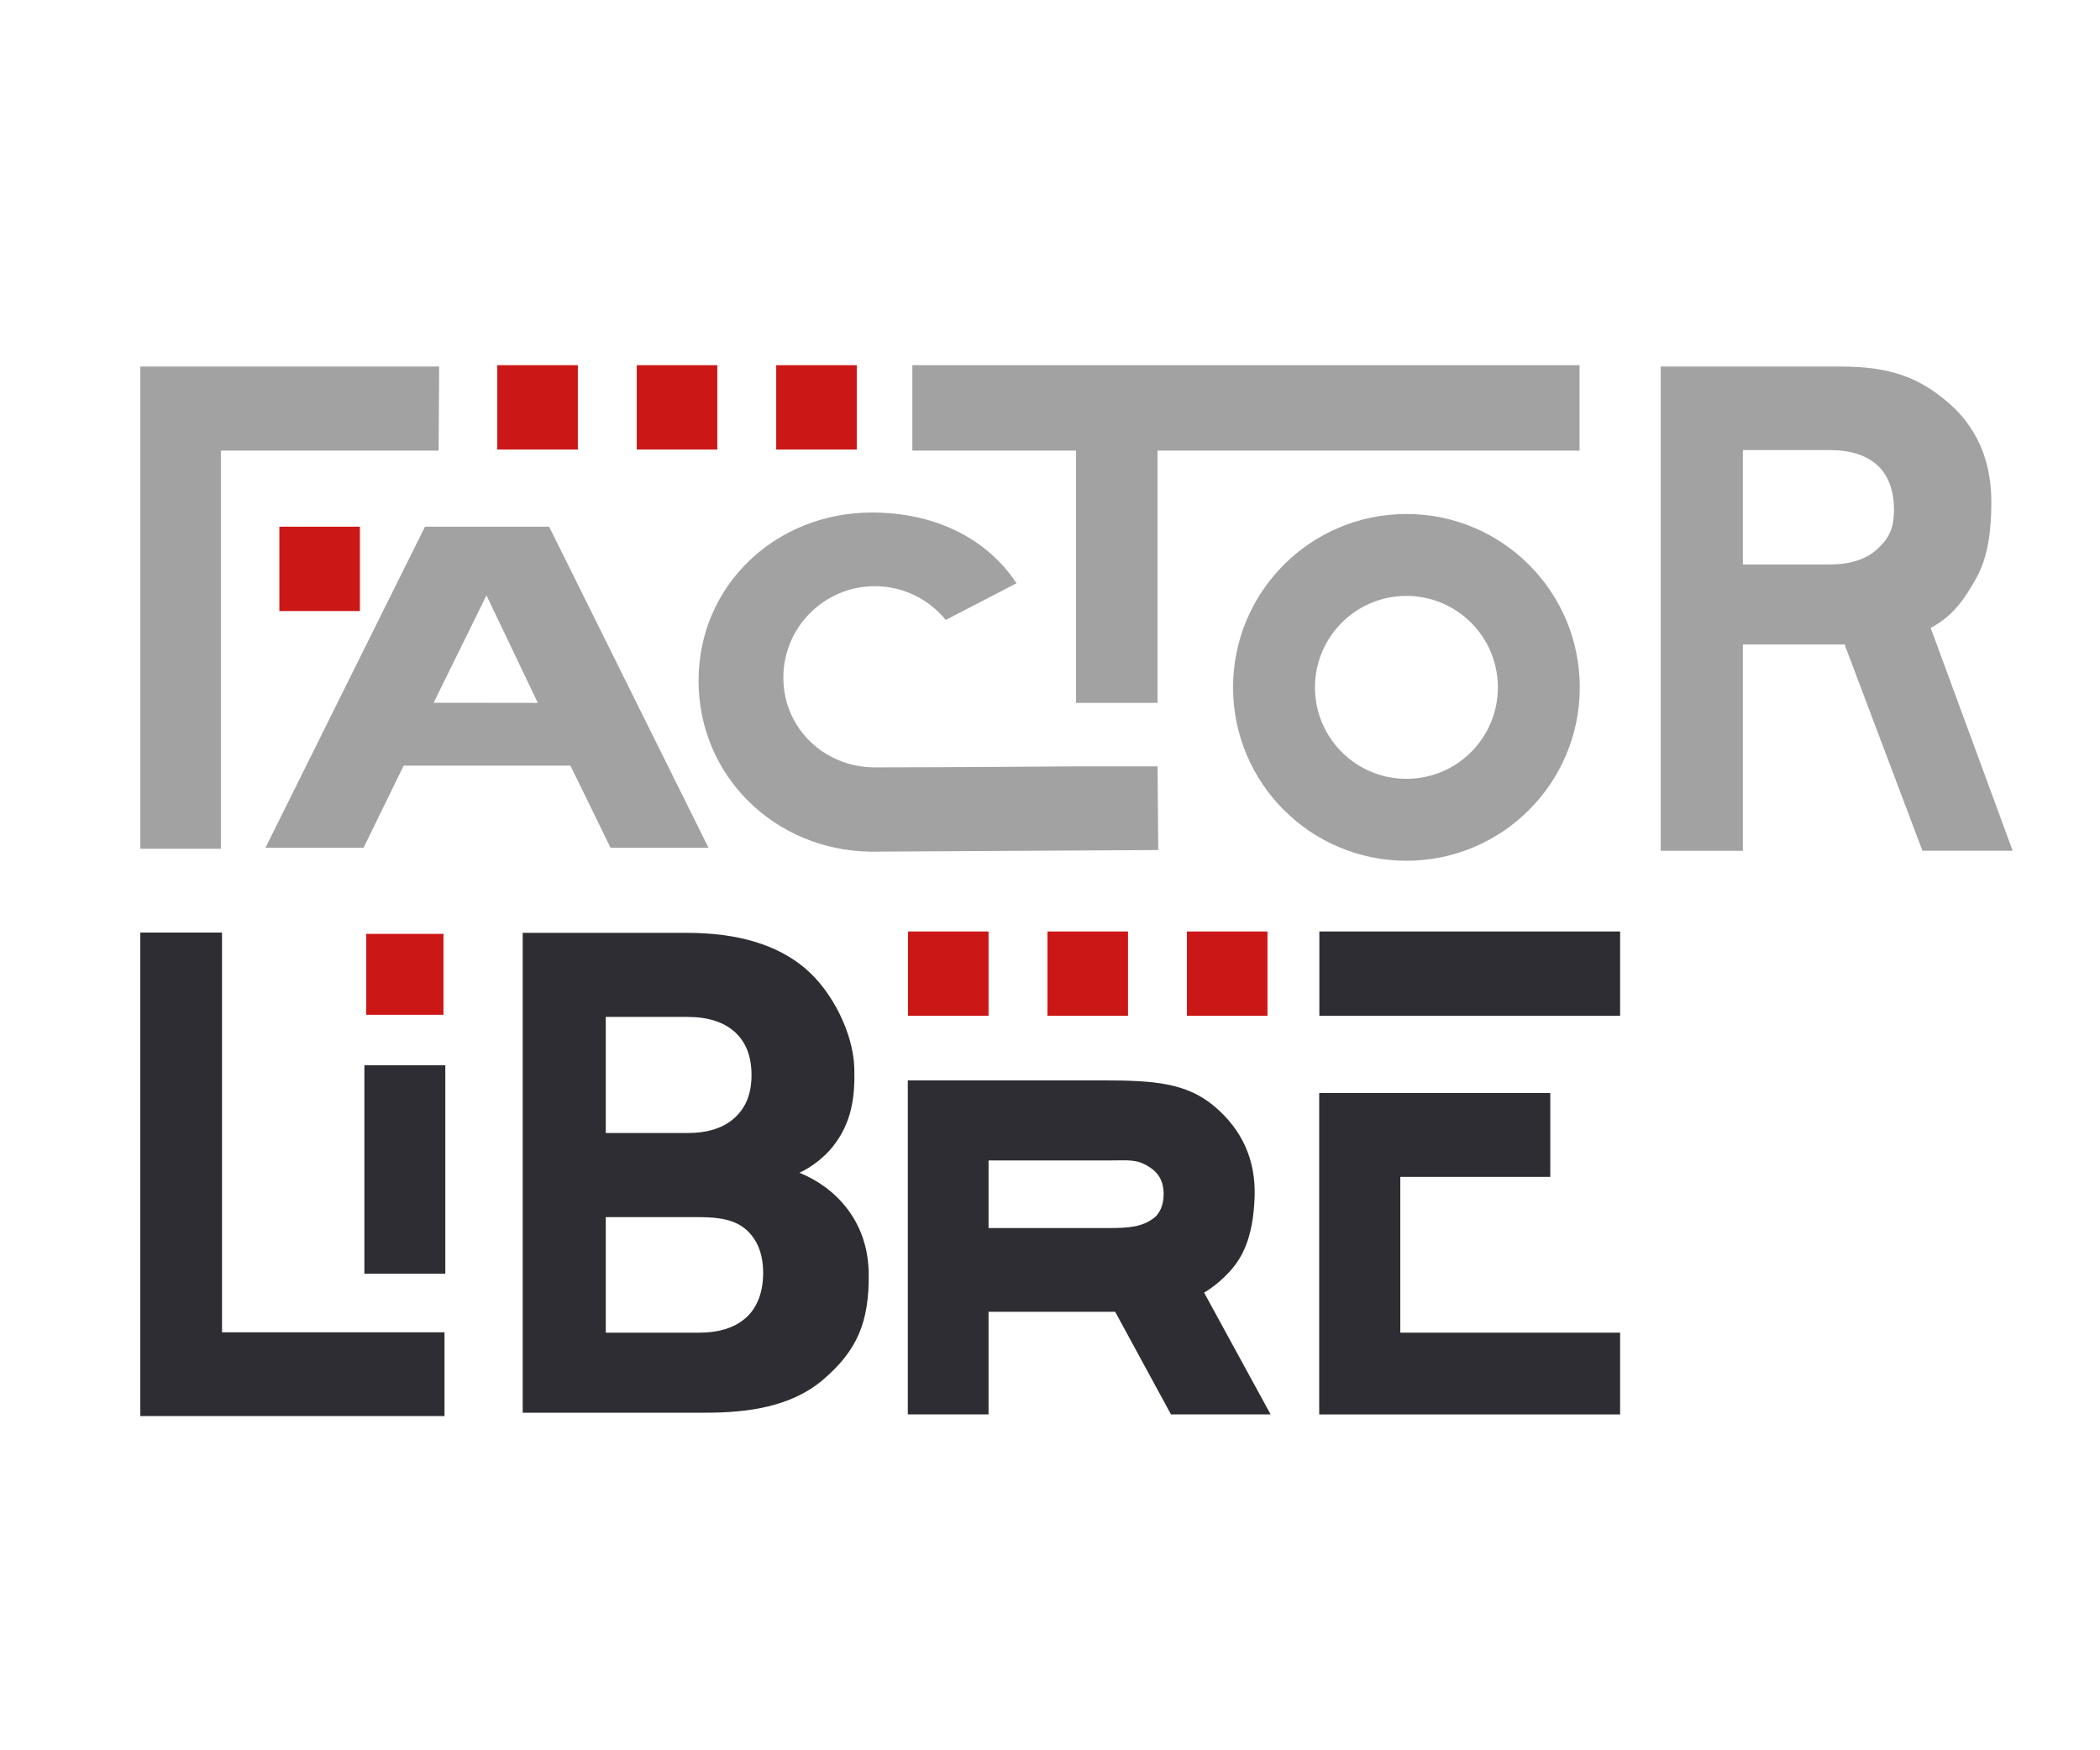
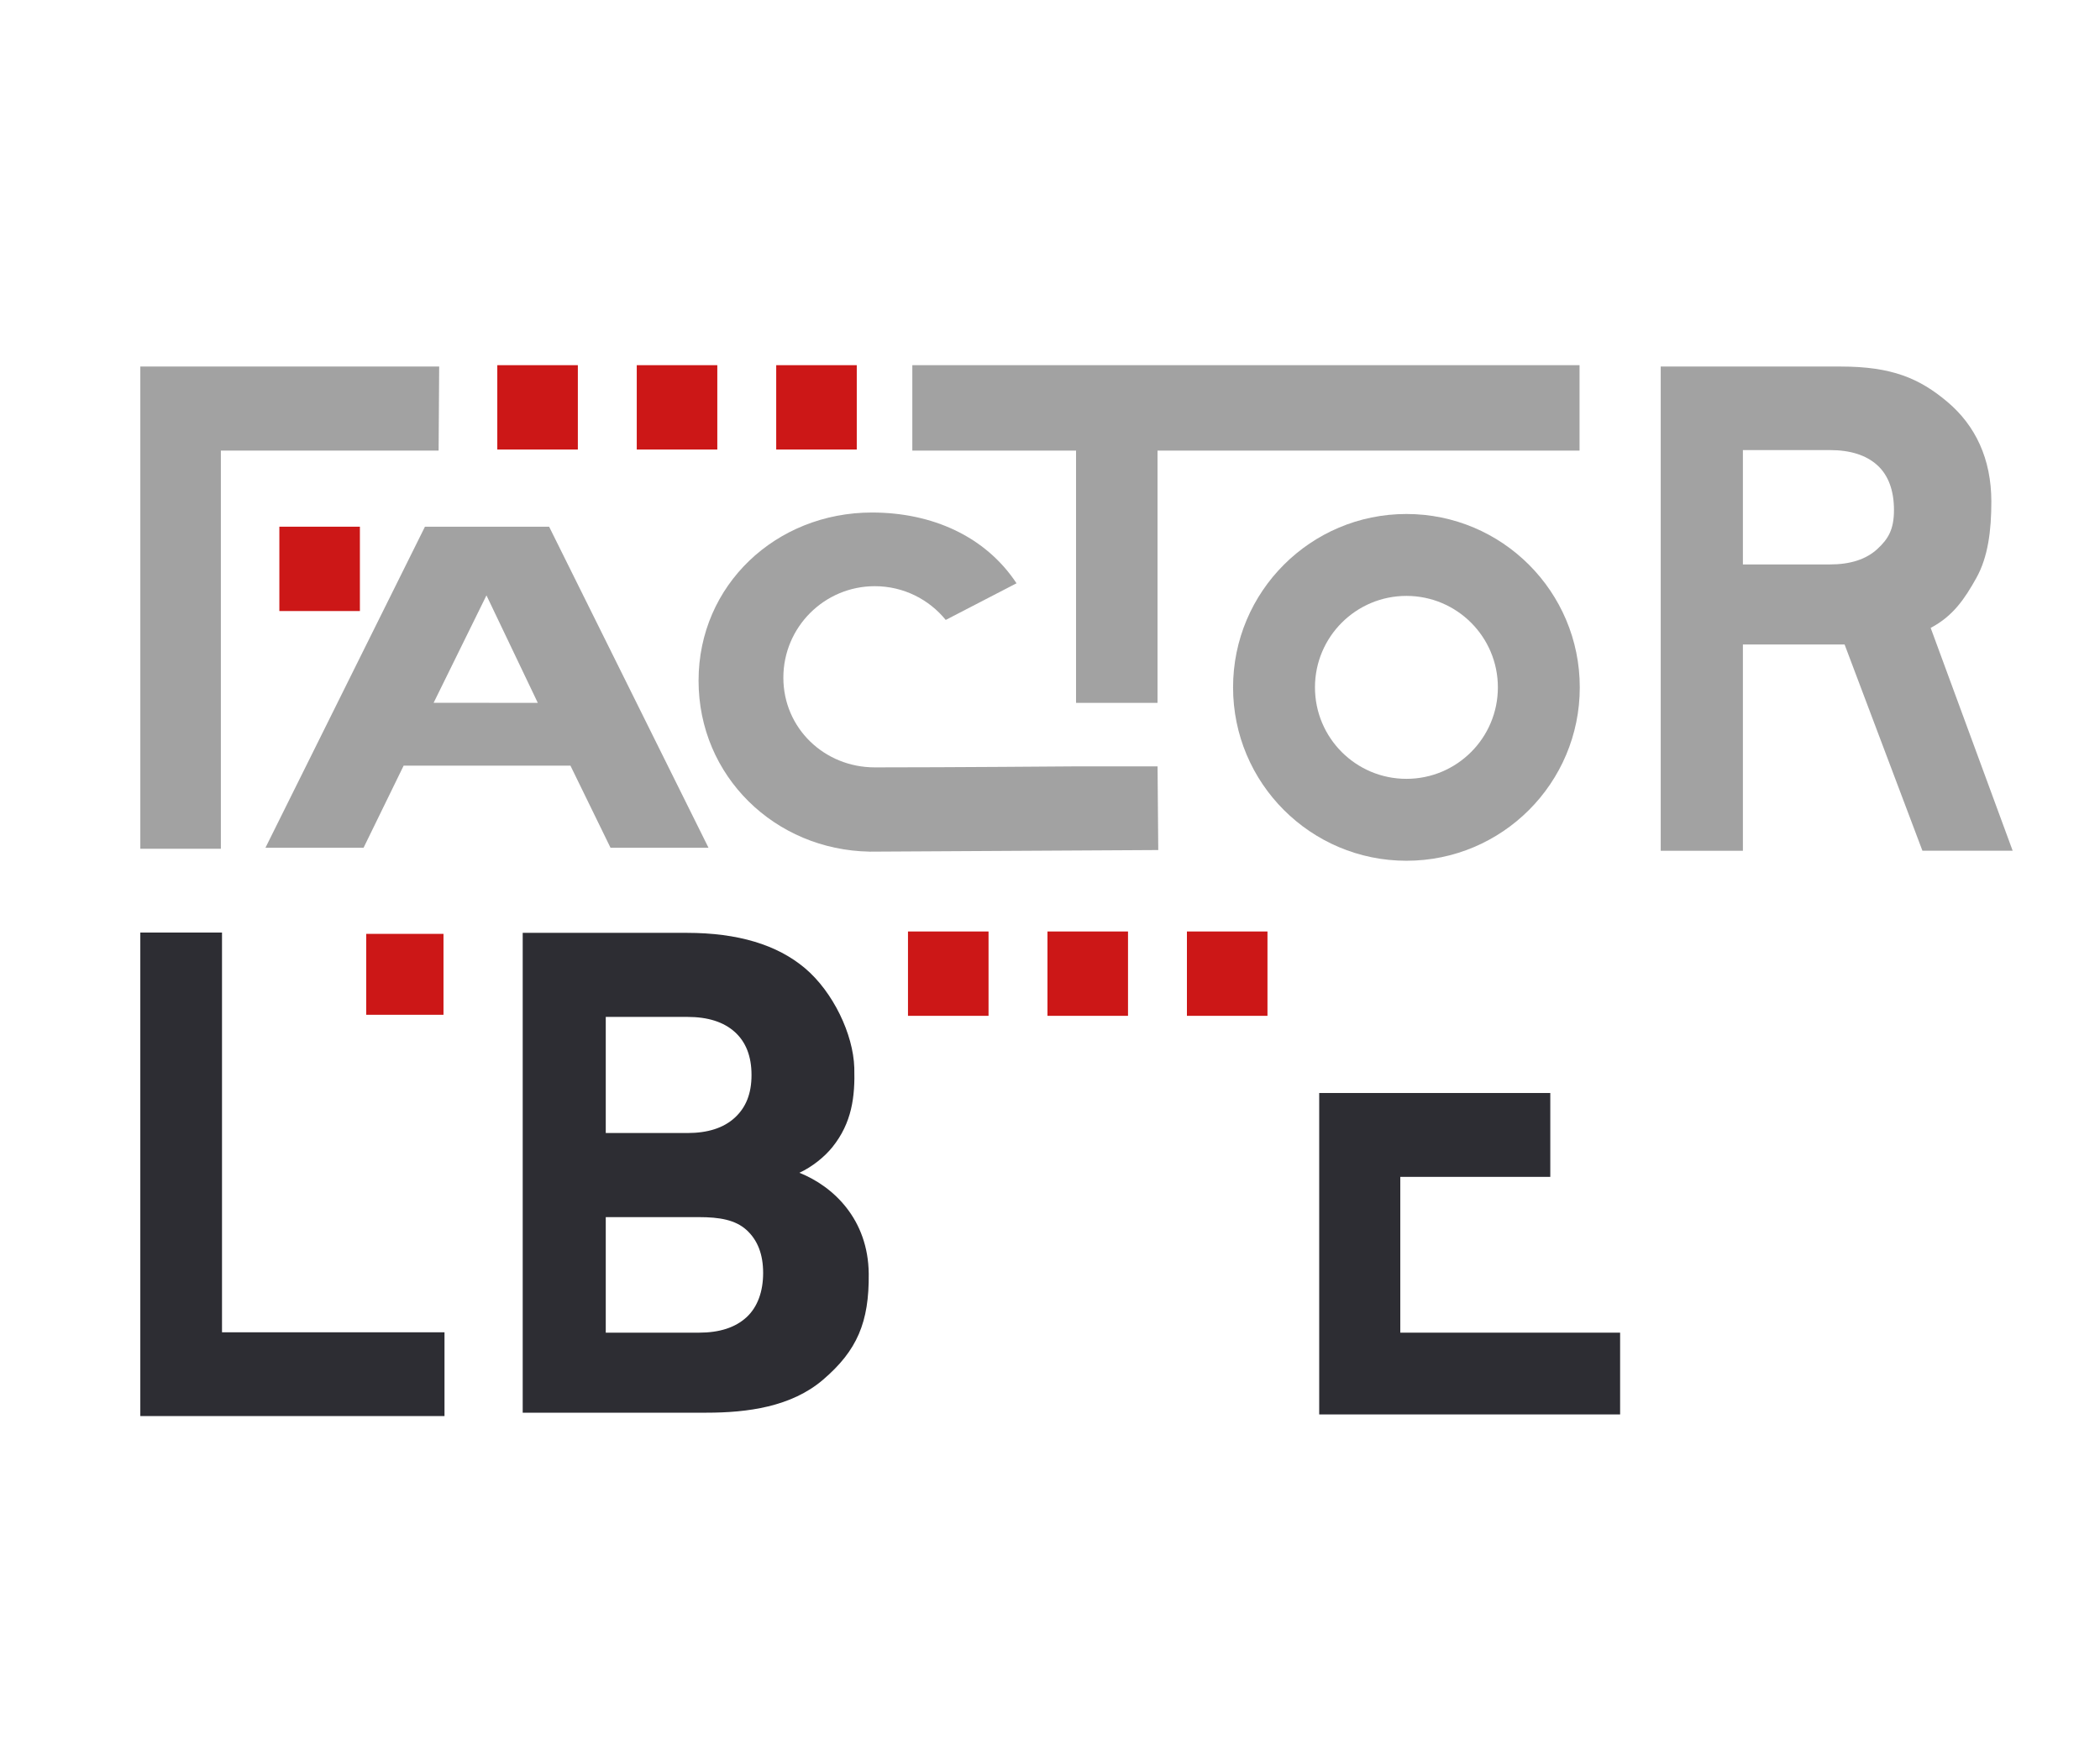
<svg xmlns="http://www.w3.org/2000/svg" id="Capa_1" viewBox="0 0 1200 1000" width="1200" height="1000">
  <defs>
    <style>.cls-1{fill:#cc1717;}.cls-2{fill:#a2a2a2;}.cls-3{fill:#2d2d33;}</style>
  </defs>
  <path class="cls-2" d="M126.21,484.94h-46.03V209.42H250.96l-.32,48.03H126.21v227.49" />
  <path class="cls-2" d="M348.87,484.36l-22.9-46.91h-95.32l-22.9,46.91h-56.07l91.15-183.44h70.95l91.08,183.44h-55.99Zm-101.08-82.84l59.53,.06-29.34-61.42-30.19,61.36Z" />
  <path class="cls-2" d="M1098.53,486.07l-44.48-117.86h-58.11v117.86h-46.96V209.42h102.99c29.02,0,44.87,6.73,60.84,20.2,15.97,13.47,25.1,32.51,25.1,56.94,0,16.5-1.86,31.59-8.54,43.6-6.69,12.01-13.39,21.89-26.13,28.57l46.86,127.33h-51.56Zm-102.59-163.58h49.69c11.69,0,20.72-2.92,27.09-8.77,6.37-5.84,9.55-11.3,9.55-22.37s-3.19-19.84-9.55-25.59c-6.37-5.74-15.4-8.61-27.09-8.61h-49.69v65.34Z" />
-   <path class="cls-3" d="M688.06,738.53l38.01,69.58h-56.94l-31.89-58.64h-72.36v58.64h-46.13v-190.84h111.65c29.02,0,47.6,1.38,63.57,14.85,15.97,13.47,23.62,30.8,22.96,51.51-.79,24.65-7.73,35.83-14.75,43.39-7.02,7.56-14.12,11.5-14.12,11.5Zm-123.17-36.9h68.57c11.69,0,19.13-.58,26.01-5.82,3.31-2.52,5.46-7.47,5.46-13.5,0-9.19-4.49-13.25-8.33-15.66-7.26-4.56-11.45-3.64-23.14-3.64h-68.57v38.63Z" />
  <path class="cls-3" d="M496.42,727.73c-.31-31.08-20.15-49.91-39.63-57.68,7.4-3.4,14.48-9.21,18.81-14.59,11.25-13.97,13.04-28.86,12.57-45.35-.56-19.32-12.21-43.47-28.18-56.94-15.97-13.47-38.47-20.2-67.49-20.2h-93.81v274.15h105.08c23.19,0,48.38-3.29,66.49-18.79,19.56-16.72,26.44-32.91,26.16-60.61Zm-150.27-146.73h46.65c11.69,0,20.72,2.87,27.09,8.61,6.37,5.75,9.55,13.94,9.55,24.59s-3.19,18.52-9.55,24.37c-6.37,5.85-15.4,8.77-27.09,8.77h-46.65v-66.34Zm80.38,171.63c-6.37,5.85-15.4,8.77-27.09,8.77h-53.29v-66.01h53.29c11.69,0,20.72,1.55,27.09,7.29,6.37,5.75,9.55,13.94,9.55,24.59s-3.19,19.52-9.55,25.37Z" />
  <path class="cls-3" d="M80.18,532.8h46.68v228.39h127.14v47.86H80.18v-276.25Z" />
  <path class="cls-1" d="M159.63,300.92h46.03v48.19h-46.03v-48.19Z" />
  <path class="cls-1" d="M209.27,533.55h44.15v46.23h-44.15v-46.23Z" />
-   <rect class="cls-3" x="753.92" y="532.19" width="171.86" height="48.19" />
-   <rect class="cls-3" x="171.79" y="645.07" width="119.11" height="46.23" transform="translate(899.53 436.83) rotate(90)" />
  <polygon class="cls-3" points="753.83 808.12 925.78 808.12 925.78 761.4 800.17 761.4 800.17 672.39 885.88 672.39 885.88 624.47 753.83 624.47 753.83 808.12" />
  <path class="cls-2" d="M521.32,208.64h381.28v48.81h-241.16v144.12h-46.55v-144.12h-93.56v-48.81Z" />
  <path class="cls-2" d="M580.88,333.26c-17.73-26.78-48.12-40.44-82.64-40.44-54.71,0-99.06,41.35-99.06,96.06s43.75,96.73,97.64,97.68c0,.04,.02,.02,.02,.02l165.02-.92-.4-47.8h-47.76s-71.36,.57-113.81,.57c-28.86,0-52.26-22.4-52.26-51.26s23.4-52.26,52.26-52.26c16.36,0,30.95,7.52,40.53,19.28l40.44-20.93Z" />
  <path class="cls-1" d="M443.55,208.64h46.03v48.19h-46.03v-48.19Z" />
  <path class="cls-1" d="M363.86,208.64h46.03v48.19h-46.03v-48.19Z" />
  <path class="cls-1" d="M284.17,208.64h46.03v48.19h-46.03v-48.19Z" />
  <path class="cls-1" d="M678.24,532.19h46.03v48.19h-46.03v-48.19Z" />
  <path class="cls-1" d="M598.55,532.19h46.03v48.19h-46.03v-48.19Z" />
  <path class="cls-1" d="M518.85,532.19h46.03v48.19h-46.03v-48.19Z" />
  <path class="cls-2" d="M803.67,293.66c-54.71,0-99.06,44.35-99.06,99.06s44.35,99.06,99.06,99.06,99.06-44.35,99.06-99.06-44.35-99.06-99.06-99.06Zm0,151.32c-28.86,0-52.26-23.4-52.26-52.26s23.4-52.26,52.26-52.26,52.26,23.4,52.26,52.26-23.4,52.26-52.26,52.26Z" />
</svg>